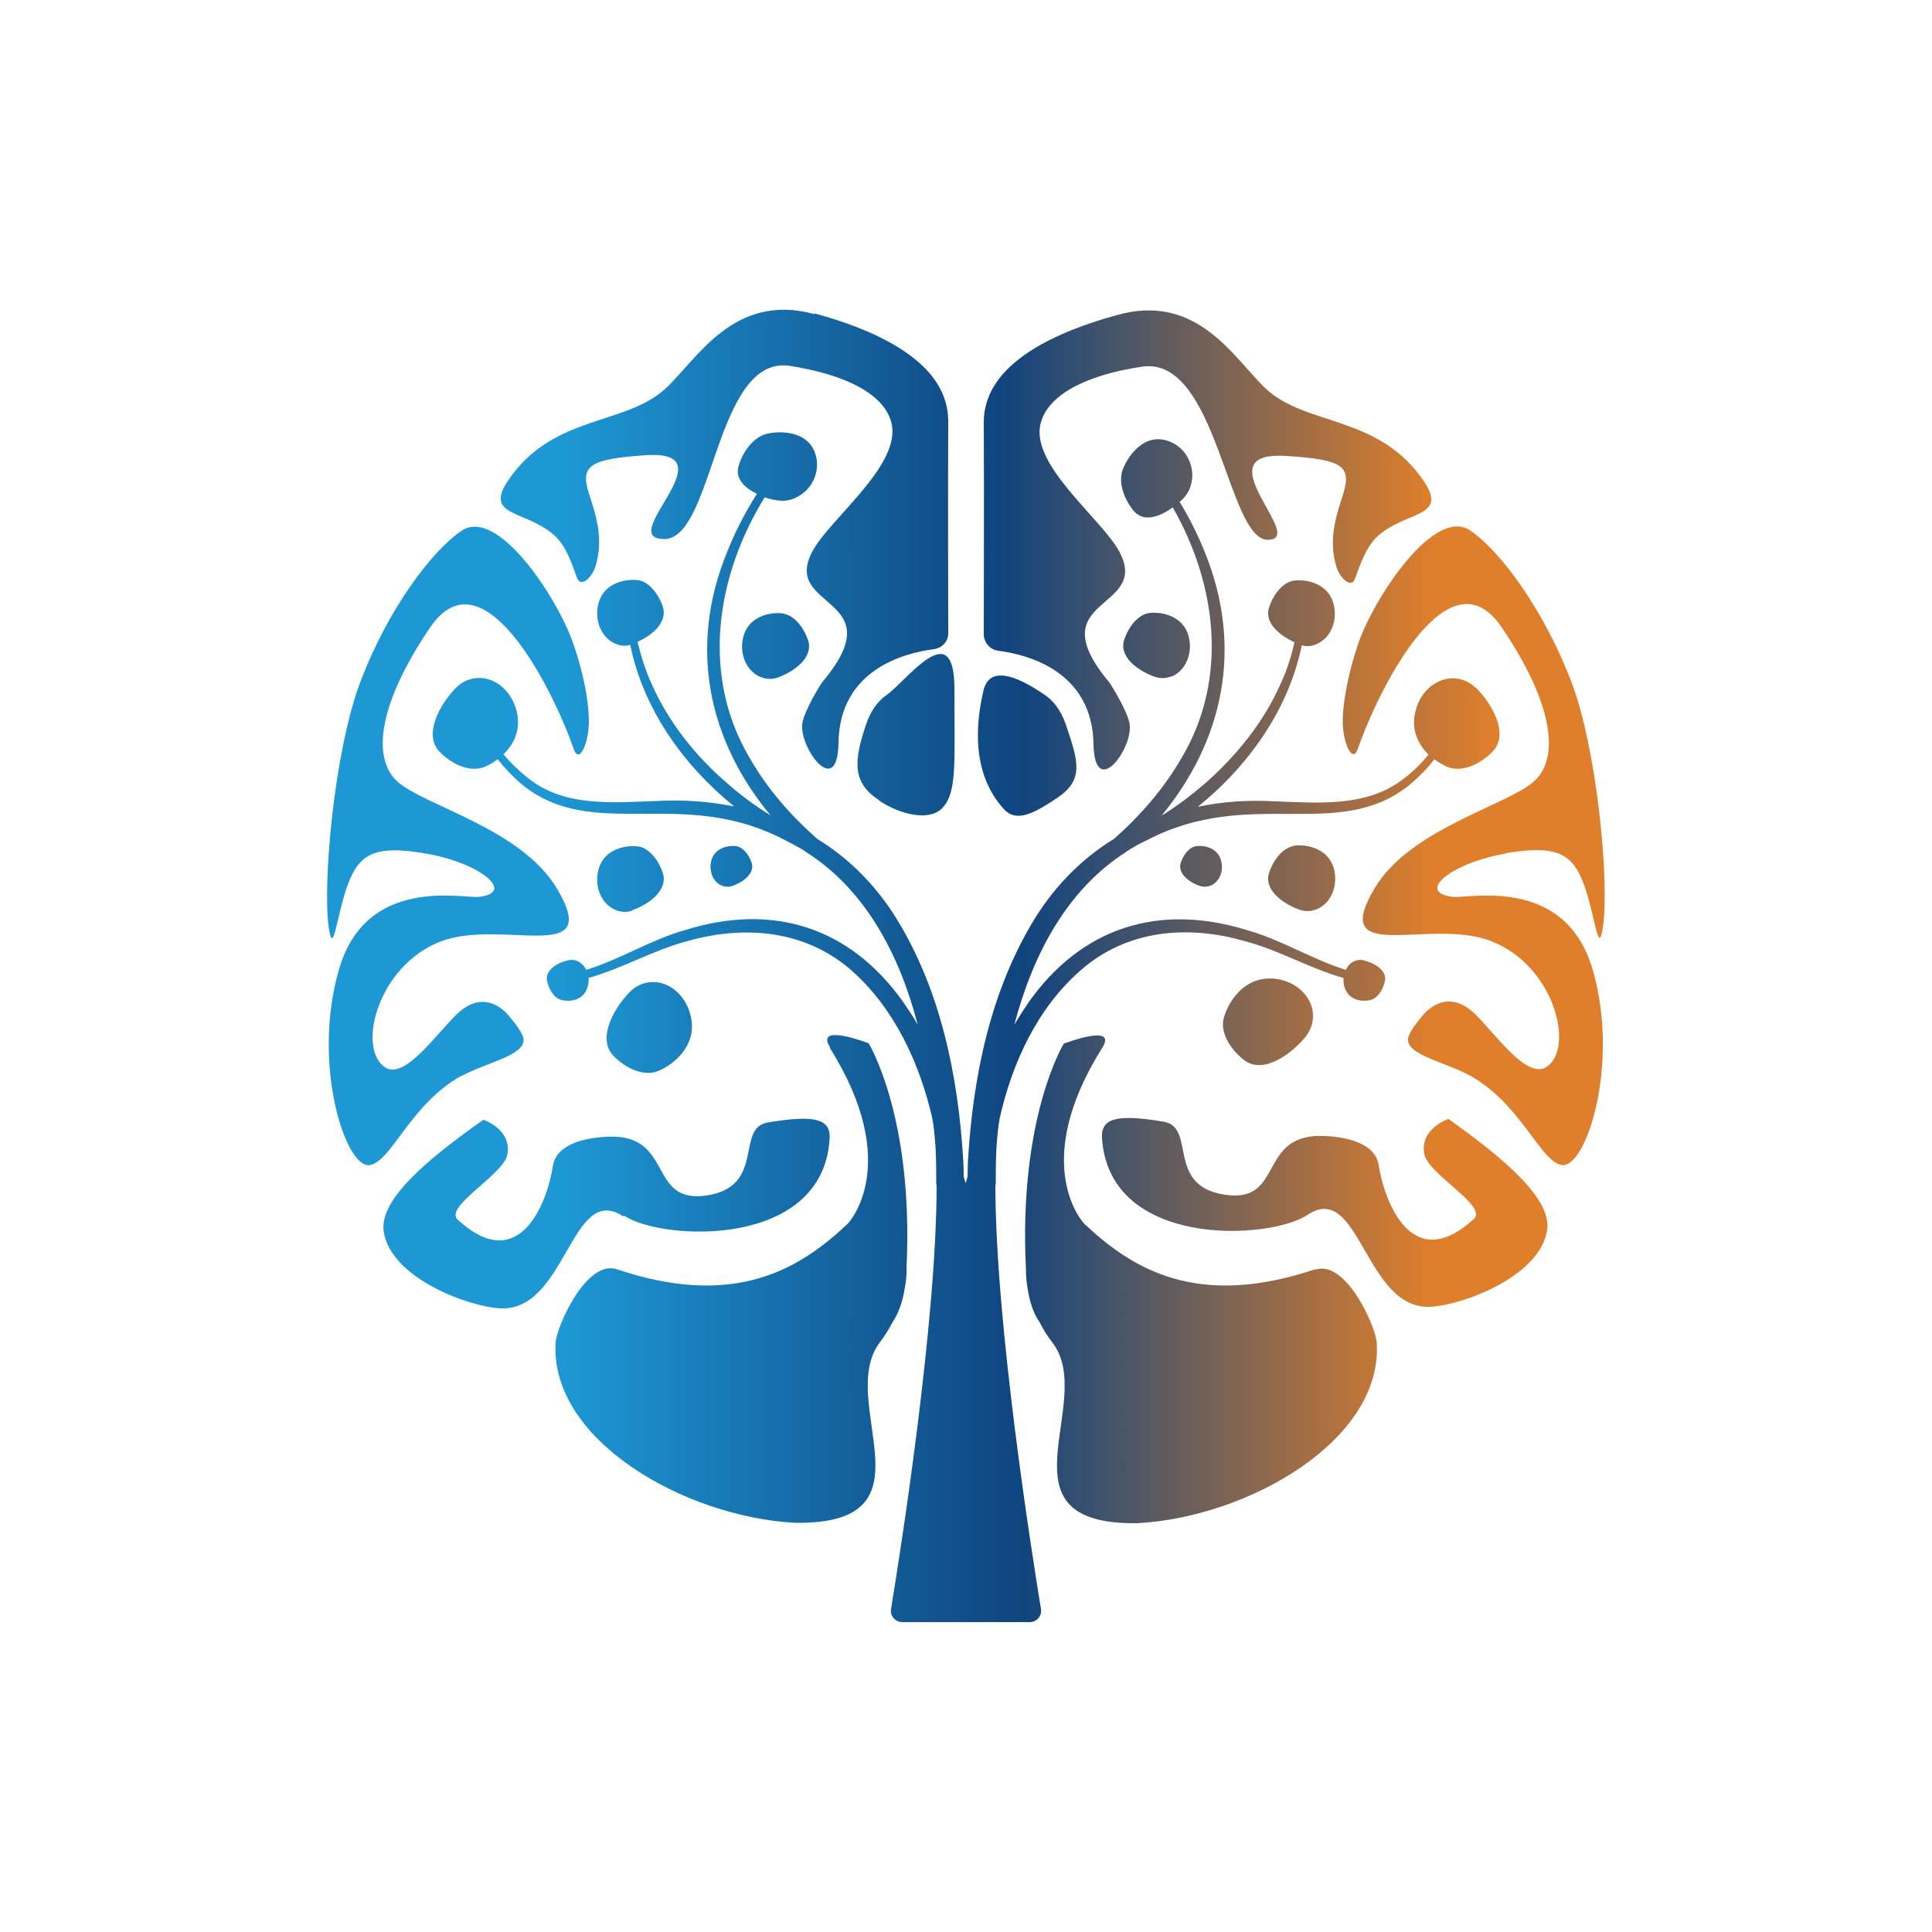
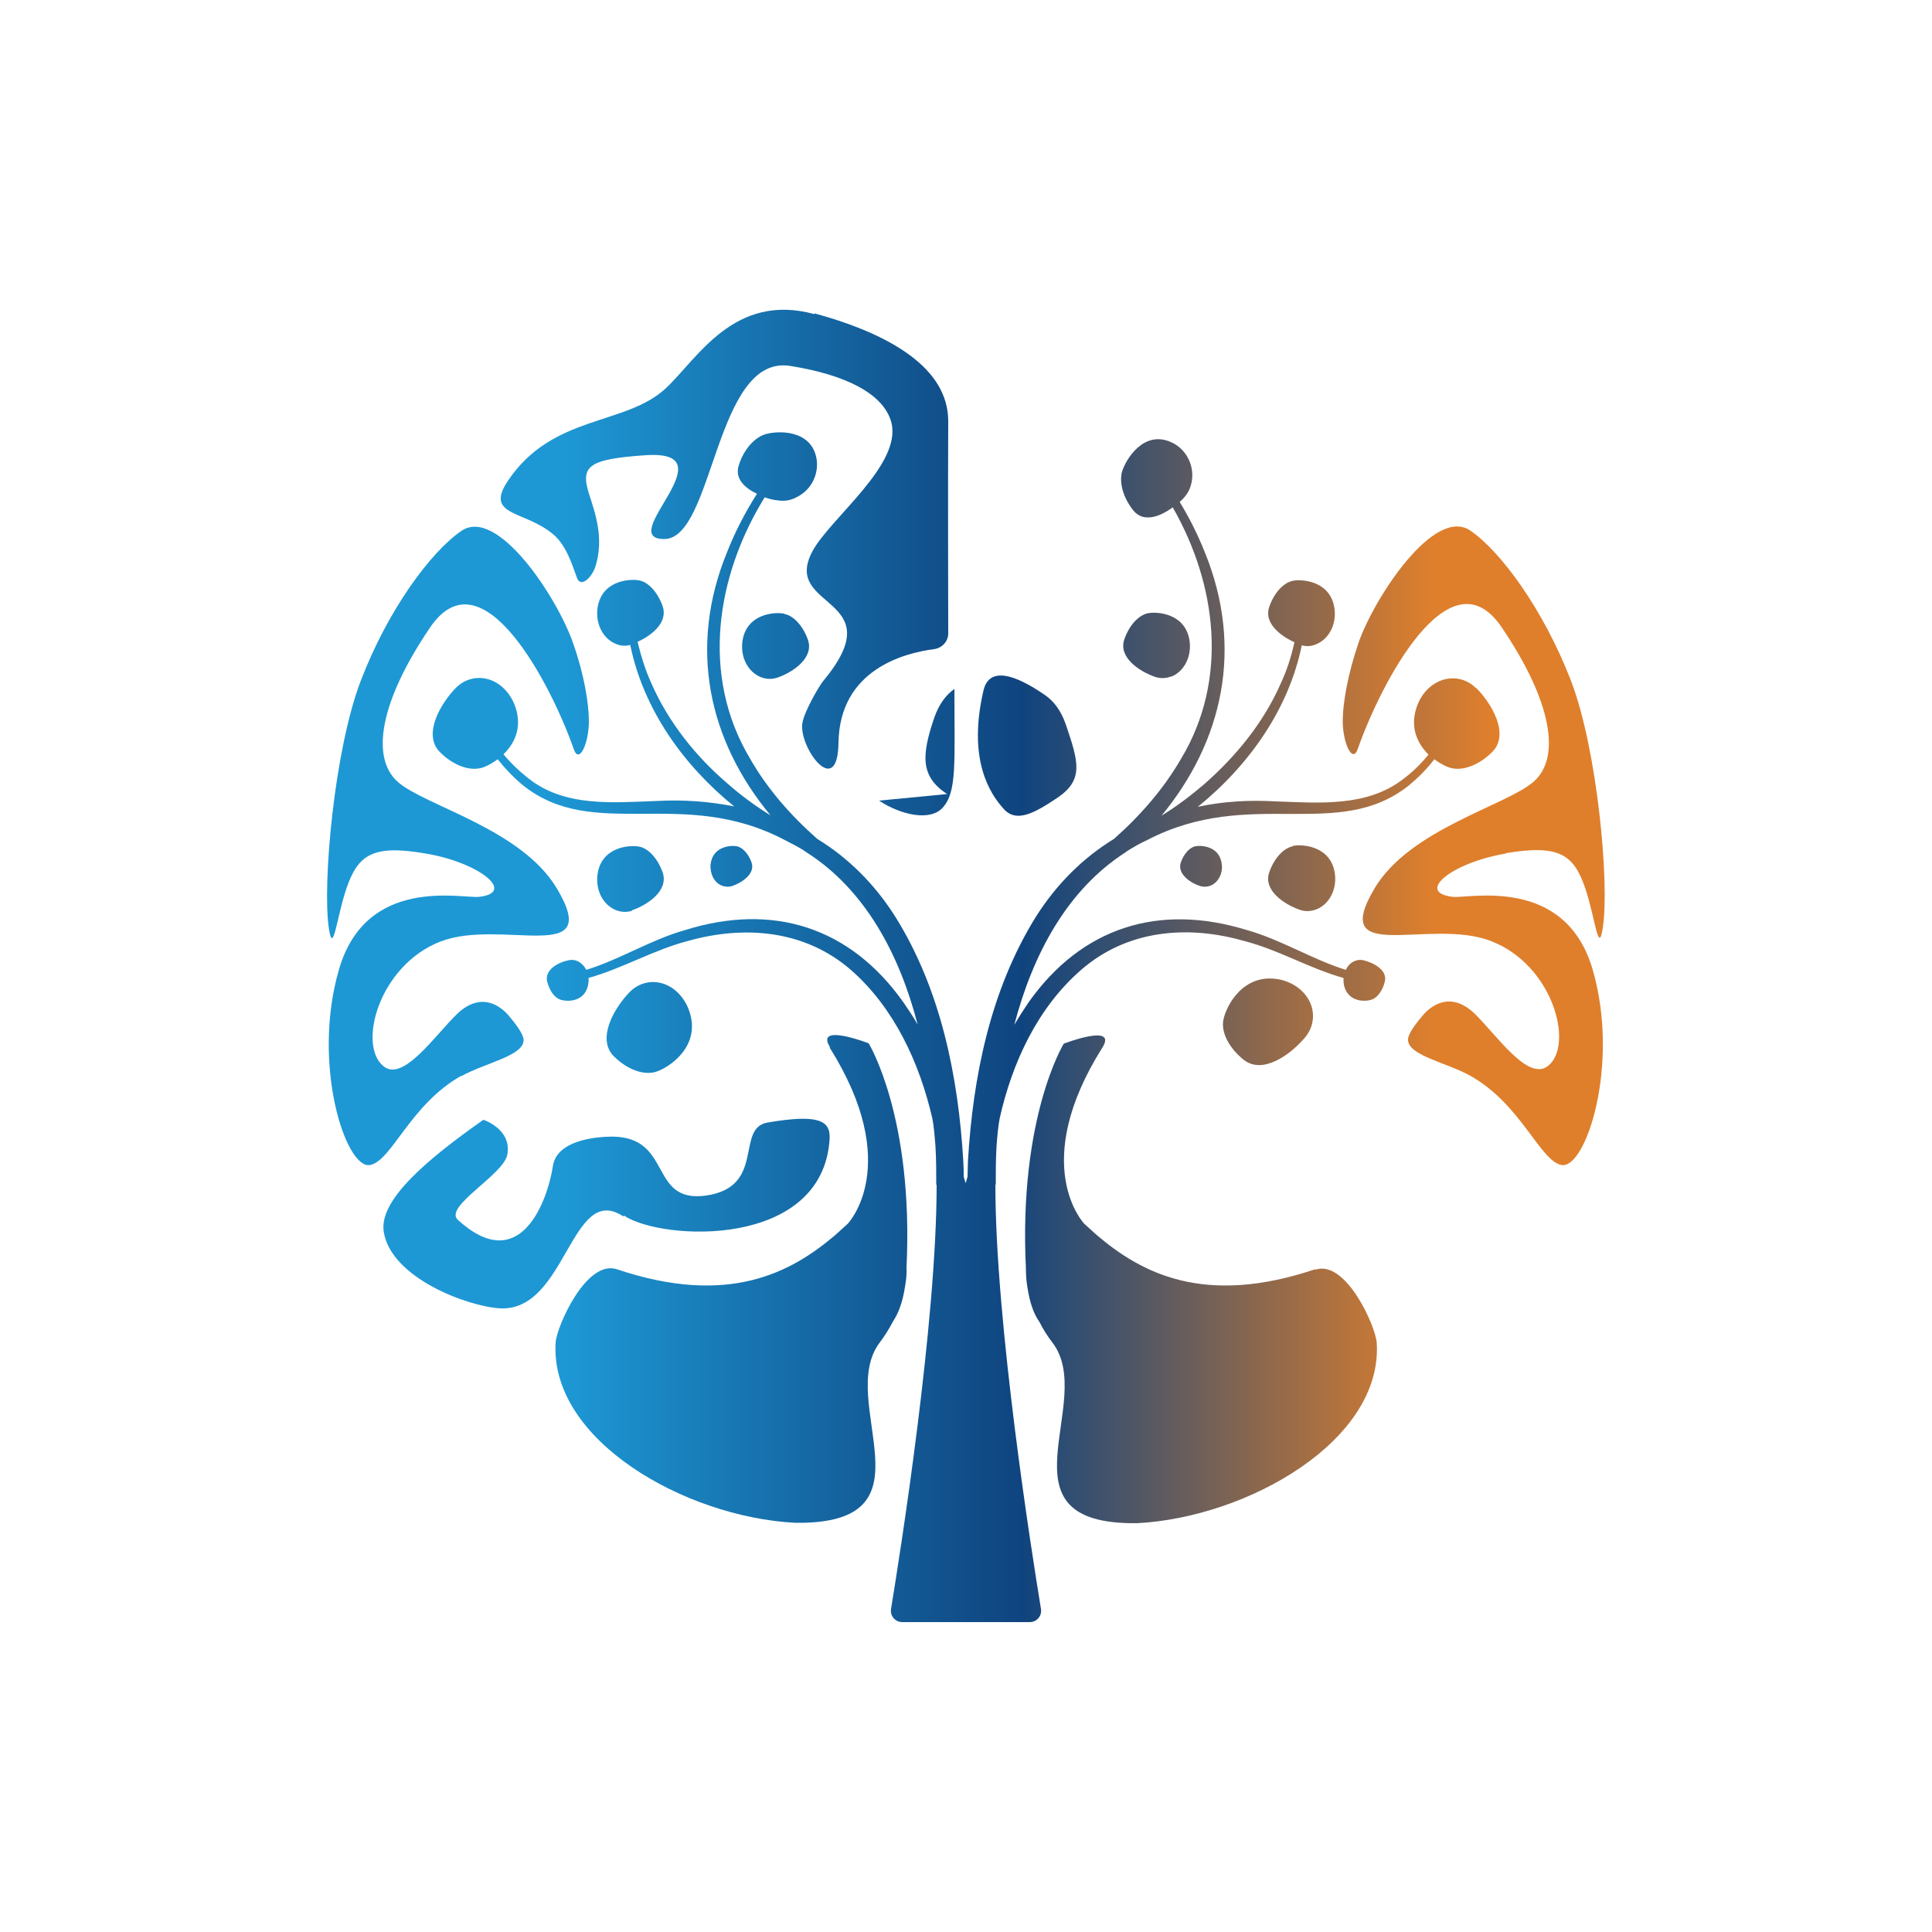
<svg xmlns="http://www.w3.org/2000/svg" xmlns:xlink="http://www.w3.org/1999/xlink" version="1.1" viewBox="0 0 500 500">
  <defs>
    <style> .cls-1 { fill: url(#_Безымянный_градиент_2); } .cls-2 { fill: url(#_Безымянный_градиент_6); } .cls-3 { fill: url(#_Безымянный_градиент_6-5); } .cls-4 { fill: url(#_Безымянный_градиент_6-8); } .cls-5 { fill: url(#_Безымянный_градиент_6-9); } .cls-6 { fill: url(#_Безымянный_градиент_6-6); } .cls-7 { fill: url(#_Безымянный_градиент_6-7); } .cls-8 { fill: url(#_Безымянный_градиент_6-4); } .cls-9 { fill: url(#_Безымянный_градиент_6-3); } .cls-10 { fill: url(#_Безымянный_градиент_6-2); } .cls-11 { fill: url(#_Безымянный_градиент_2-2); } .cls-12 { fill: url(#_Безымянный_градиент_2-9); } .cls-13 { fill: url(#_Безымянный_градиент_2-6); } .cls-14 { fill: url(#_Безымянный_градиент_2-8); } .cls-15 { fill: url(#_Безымянный_градиент_2-5); } .cls-16 { fill: url(#_Безымянный_градиент_2-3); } .cls-17 { fill: url(#_Безымянный_градиент_2-7); } .cls-18 { fill: url(#_Безымянный_градиент_2-4); } .cls-19 { fill: url(#_Безымянный_градиент_2-10); } </style>
    <linearGradient id="_Безымянный_градиент_2" data-name="Безымянный градиент 2" x1="146.2" y1="265.9" x2="371.1" y2="265.9" gradientUnits="userSpaceOnUse">
      <stop offset="0" stop-color="#1d98d5" />
      <stop offset=".5" stop-color="#0f447f" />
      <stop offset="1" stop-color="#df7f2c" />
    </linearGradient>
    <linearGradient id="_Безымянный_градиент_2-2" data-name="Безымянный градиент 2" x1="146.2" y1="218.9" x2="371.1" y2="218.9" xlink:href="#_Безымянный_градиент_2" />
    <linearGradient id="_Безымянный_градиент_2-3" data-name="Безымянный градиент 2" x1="146.2" y1="331" x2="371.1" y2="331" xlink:href="#_Безымянный_градиент_2" />
    <linearGradient id="_Безымянный_градиент_2-4" data-name="Безымянный градиент 2" x1="146.2" y1="313.9" x2="371.1" y2="313.9" xlink:href="#_Безымянный_градиент_2" />
    <linearGradient id="_Безымянный_градиент_2-5" data-name="Безымянный градиент 2" x1="146.2" y1="139.7" x2="371.1" y2="139.7" xlink:href="#_Безымянный_градиент_2" />
    <linearGradient id="_Безымянный_градиент_2-6" data-name="Безымянный градиент 2" x1="146.2" y1="264.4" x2="371.1" y2="264.4" xlink:href="#_Безымянный_градиент_2" />
    <linearGradient id="_Безымянный_градиент_2-7" data-name="Безымянный градиент 2" x1="146.2" y1="218.9" x2="371.1" y2="218.9" xlink:href="#_Безымянный_градиент_2" />
    <linearGradient id="_Безымянный_градиент_2-8" data-name="Безымянный градиент 2" x1="146.2" y1="331" x2="371.1" y2="331" xlink:href="#_Безымянный_градиент_2" />
    <linearGradient id="_Безымянный_градиент_2-9" data-name="Безымянный градиент 2" x1="146.2" y1="313.9" x2="371.1" y2="313.9" xlink:href="#_Безымянный_градиент_2" />
    <linearGradient id="_Безымянный_градиент_2-10" data-name="Безымянный градиент 2" x1="146.2" y1="139.7" x2="371.1" y2="139.7" xlink:href="#_Безымянный_градиент_2" />
    <linearGradient id="_Безымянный_градиент_6" data-name="Безымянный градиент 6" x1="142.3" y1="265.9" x2="386.1" y2="265.9" gradientUnits="userSpaceOnUse">
      <stop offset="0" stop-color="#1d98d5" />
      <stop offset=".5" stop-color="#0f447f" />
      <stop offset="1" stop-color="#df7f2c" />
    </linearGradient>
    <linearGradient id="_Безымянный_градиент_6-2" data-name="Безымянный градиент 6" x1="142.3" y1="167.2" x2="386.1" y2="167.2" xlink:href="#_Безымянный_градиент_6" />
    <linearGradient id="_Безымянный_градиент_6-3" data-name="Безымянный градиент 6" x1="142.3" y1="227.4" x2="386.1" y2="227.4" xlink:href="#_Безымянный_градиент_6" />
    <linearGradient id="_Безымянный_градиент_6-4" data-name="Безымянный градиент 6" x1="142.3" y1="224.2" x2="386.1" y2="224.2" xlink:href="#_Безымянный_градиент_6" />
    <linearGradient id="_Безымянный_градиент_6-5" data-name="Безымянный градиент 6" x1="142.3" y1="167.2" x2="386.1" y2="167.2" xlink:href="#_Безымянный_градиент_6" />
    <linearGradient id="_Безымянный_градиент_6-6" data-name="Безымянный градиент 6" y1="227.4" x2="386.1" y2="227.4" xlink:href="#_Безымянный_градиент_6" />
    <linearGradient id="_Безымянный_градиент_6-7" data-name="Безымянный градиент 6" x1="142.3" y1="224.2" x2="386.1" y2="224.2" xlink:href="#_Безымянный_градиент_6" />
    <linearGradient id="_Безымянный_градиент_6-8" data-name="Безымянный градиент 6" x1="142.3" y1="192.8" x2="386.1" y2="192.8" xlink:href="#_Безымянный_градиент_6" />
    <linearGradient id="_Безымянный_градиент_6-9" data-name="Безымянный градиент 6" x1="142.3" y1="192.9" x2="386.1" y2="192.9" xlink:href="#_Безымянный_градиент_6" />
  </defs>
  <g>
    <g id="Layer_1">
      <g>
        <g>
          <path class="cls-1" d="M169.7,277.4c3.5-1.1,11.8-6.6,8.7-15.7-1.6-4.7-5.7-8-10.3-7.5-1.7.2-3.5.9-5.1,2.5-4.1,4.2-8.6,12.1-4.2,16.6,3.6,3.6,7.8,5,10.9,4.1Z" />
          <path class="cls-11" d="M119.4,278.5c6.3-3.5,16.4-5.3,16.1-9.5-.1-1.4-2-4-3.8-6.1-2-2.4-7.1-6.5-13.4-.5-5.7,5.5-14,17.8-19.1,13.5-6.7-5.5-1.1-26,14.7-32.2,15.9-6.2,42.4,6.6,30.2-13.8-9.2-15.4-34-21.3-41.1-27.5-7.1-6.2-4.8-20.7,8.3-40,13.5-19.9,31.4,14.9,37.2,31.5,1.4,4,3.9-1.6,3.9-7.2,0-4.6-1.2-12.1-4.1-20.3-4.1-11.8-19.6-35.4-28.9-29-7.9,5.4-19,20.4-26,38.7-6.9,17.9-10,52.7-8.3,64.1,1.1,7.4,2-2.7,4.5-10.1,3-8.9,6.8-11.6,20.6-9.2,13.8,2.3,23.5,10.1,13.8,11.2-4.4.5-29.3-5.6-36.3,18.9-7.1,24.5,1.8,51.8,8.1,50.5,5.6-1.1,10.4-15.7,23.6-23.1Z" />
          <path class="cls-16" d="M214.7,271.1c19.2,30.5,4.7,45.6,4.7,45.6l-3.2,2.9c-11.4,9.7-27.6,18.6-56.5,8.9-7.9-2.7-15.6,14.7-15.9,18.9-1.6,25.2,33.3,45.2,62,46.7,37.5.5,10.3-31.4,21.9-46.7,1.3-1.7,2.4-3.5,3.4-5.4,1.4-2.1,2.5-5,3.1-8.9.3-1.7.5-3.4.4-5,1.9-39.1-9.8-58.1-9.8-58.1,0,0-14-5.4-10,1Z" />
          <path class="cls-18" d="M161.5,314.6c9.9,6.6,51.4,8.6,53.2-19.8.3-4.9-3-6.5-16-4.3-8.5,1.4-.4,16.6-15.9,18.9-15.5,2.2-8.1-16.3-26-15.2-5.5.3-12.8,1.9-13.7,7.5-1.4,9.2-8.5,28.7-24.6,14-3.8-3.4,11.9-11.7,12.8-16.9,1.2-6.6-6.2-9-6.2-9-14.8,10.4-27,20.8-25.8,28.9,1.8,12.1,22,19.5,30.2,19.9,17.1.8,18.3-32.8,31.8-23.8Z" />
          <path class="cls-15" d="M210.8,81.3c-20.8-5.7-30.3,11.5-38.4,19.1-10.5,9.9-29.4,6.7-41,24.1-6.1,9.2,4.5,7.5,11.9,13.9,3.3,2.8,4.9,8.1,6,11.1,1,2.8,3.9-.1,4.8-2.9,2.3-7.4-.1-13.9-1.7-18.9-2.2-7.1-.1-8.9,14.8-9.9,22-1.4-8.2,21.7,4.7,21.7s13.1-47.9,32.6-44.8c14.5,2.3,24.3,7.3,26.2,14.7,2.7,10.9-15.8,24.7-20.4,33.2-8.3,15.3,21.2,11.5,2.7,33.7-.8.9-4.7,7.5-5.3,10.6-1.3,6.2,9.1,20.4,9.3,5.3.3-18.9,17-23.2,24.7-24.2,2.2-.3,3.8-2.1,3.7-4.3,0-10-.1-36.4,0-54.7,0-13.7-14.9-22.5-34.6-27.9Z" />
          <path class="cls-13" d="M316.6,264c-.6,3.1,1.4,7.2,5.3,10.3,5,3.9,12.3-1.5,16-6,1.4-1.8,1.9-3.6,1.9-5.4,0-4.6-3.8-8.4-8.6-9.4-9.4-1.9-13.9,6.8-14.6,10.5Z" />
          <path class="cls-17" d="M389.7,220.8c13.8-2.3,17.6.3,20.6,9.2,2.5,7.4,3.4,17.5,4.5,10.1,1.8-11.4-1.4-46.3-8.3-64.1-7.1-18.3-18.1-33.3-26-38.7-9.3-6.3-24.8,17.3-28.9,29-2.8,8.2-4.1,15.7-4.1,20.3,0,5.6,2.5,11.2,3.9,7.2,5.8-16.6,23.7-51.4,37.2-31.5,13.1,19.3,15.4,33.8,8.3,40-7.1,6.2-31.9,12.2-41.1,27.5-12.2,20.4,14.3,7.5,30.2,13.8,15.9,6.2,21.4,26.7,14.7,32.2-5.2,4.3-13.4-8-19.1-13.5-6.3-6-11.4-1.9-13.4.5-1.7,2-3.7,4.6-3.8,6.1-.3,4.2,9.8,6,16.1,9.5,13.2,7.4,18,22,23.6,23.1,6.3,1.2,15.2-26,8.1-50.5-7.1-24.5-32-18.4-36.3-18.9-9.7-1.2,0-8.9,13.8-11.2Z" />
          <path class="cls-14" d="M340.3,328.5c-28.9,9.7-45.1.8-56.5-8.9l-3.2-2.9s-14.5-15.1,4.7-45.6c4-6.4-10-1-10-1,0,0-11.7,19-9.8,58.1,0,1.6.1,3.3.4,5,.6,3.9,1.6,6.8,3.1,8.9.9,1.8,2,3.6,3.4,5.4,11.6,15.2-15.6,47.2,21.9,46.7,28.6-1.5,63.6-21.4,62-46.7-.3-4.3-8-21.6-15.9-18.9Z" />
-           <path class="cls-12" d="M374.8,289.6s-7.4,2.5-6.2,9c.9,5.3,16.6,13.5,12.8,16.9-16.1,14.7-23.2-4.8-24.6-14-.9-5.6-8.1-7.2-13.7-7.5-17.9-1-10.5,17.5-26,15.2-15.5-2.2-7.4-17.4-15.9-18.9-12.9-2.2-16.3-.6-16,4.3,1.9,28.5,43.3,26.4,53.2,19.8,13.5-9,14.8,24.6,31.8,23.8,8.2-.4,28.4-7.8,30.2-19.9,1.2-8-11-18.4-25.8-28.9Z" />
-           <path class="cls-19" d="M283,192.4c.2,15.1,10.6,1,9.3-5.3-.6-3.1-4.6-9.7-5.3-10.6-18.5-22.2,10.9-18.4,2.7-33.7-4.6-8.6-23.1-22.4-20.4-33.2,1.9-7.4,11.6-12.5,26.2-14.7,19.5-3,22.1,44.8,32.6,44.8s-17.3-23.1,4.7-21.7c14.9.9,17,2.7,14.8,9.9-1.6,5.1-4,11.5-1.7,18.9.9,2.8,3.8,5.7,4.8,2.9,1.1-2.9,2.7-8.2,6-11.1,7.4-6.4,18-4.7,11.9-13.9-11.6-17.4-30.5-14.3-41-24.1-8.1-7.6-17.5-24.9-38.4-19.1-19.7,5.4-34.7,14.2-34.6,27.9.1,18.3,0,44.7,0,54.7,0,2.2,1.6,4,3.7,4.3,7.7,1,24.4,5.3,24.7,24.2Z" />
        </g>
        <g>
          <path class="cls-2" d="M382,178.1c-1.6-1.6-3.4-2.3-5.1-2.5-4.6-.5-8.8,2.8-10.3,7.5-1.8,5.4.4,9.5,3.1,12.2-1.9,2.3-4,4.4-6.4,6.2-9.4,7.4-21.8,6.3-33.1,5.9-6.9-.4-13.7,0-20.2,1.4,13.2-10.7,23.5-25.2,26.9-41.8,1.4.4,2.7.2,3.8-.3,3.3-1.4,5.1-5.1,4.7-8.9-.8-7.3-8.1-8-10.8-7.5-2.4.5-4.8,3-6.1,6.7-1.5,4.1,2.7,7.5,6.5,9.2-.8,3.7-2,7.4-3.6,10.8-4.4,10-11.5,18.7-19.7,25.9-3.5,3-7.2,5.8-11.1,8.2,15.9-19.3,21.3-43.4,11.2-68.2-1.8-4.5-4-8.9-6.5-13,.4-.4.8-.7,1.1-1.1,1.3-1.4,1.9-3.1,2.1-4.7.5-4.2-1.9-8.2-5.5-9.7-7-3.1-11.6,4.4-12.6,7.6-.8,2.8.2,6.7,2.9,10.1,2.6,3.2,6.8,1.7,10.2-.8,11.4,19.9,14.5,44.5,2.2,65-4.5,7.8-10.6,14.8-17.4,20.8,0,0,0,0,0,0-8,4.9-14.9,11.7-20.3,20.3-11.7,18.9-16.2,41.2-17.5,63.1,0,1.3-.1,2.6-.1,4-.2.8-.4,1.4-.5,1.7-.1-.4-.3-.9-.5-1.7,0-1.3,0-2.6-.1-4-1.3-21.9-5.8-44.3-17.5-63.1-5.4-8.6-12.3-15.4-20.3-20.3,0,0,0,0,0,0-6.8-6-12.9-12.9-17.4-20.8-12.8-21.4-8.8-47.2,3.8-67.6,1.1.4,2.3.7,3.4.8,1.9.3,3.6-.1,5-.9,3.8-1.9,5.7-6.1,5-10-1.4-7.5-10.1-7.2-13.3-6.2-2.8.9-5.5,3.9-6.8,8-1.1,3.4,1.4,5.8,4.7,7.4-3,4.7-5.6,9.7-7.7,15-10.2,24.8-4.8,48.9,11.2,68.2-3.9-2.4-7.7-5.2-11.1-8.2-8.3-7.1-15.3-15.9-19.7-25.9-1.6-3.5-2.7-7.1-3.6-10.8,3.8-1.7,7.9-5.1,6.5-9.2-1.3-3.7-3.8-6.3-6.1-6.7-2.8-.5-10,.2-10.8,7.5-.4,3.8,1.4,7.5,4.7,8.9,1.1.5,2.4.7,3.8.3,3.4,16.6,13.7,31.1,26.9,41.8-6.5-1.3-13.3-1.8-20.2-1.4-11.3.4-23.7,1.6-33.1-5.9-2.3-1.8-4.5-3.9-6.4-6.2,2.8-2.7,4.9-6.8,3.1-12.2-1.6-4.7-5.7-8-10.3-7.5-1.7.2-3.5.9-5.1,2.5-4.1,4.2-8.6,12.1-4.2,16.6,3.6,3.6,7.8,5,10.9,4.1,1.1-.3,2.6-1.1,4.1-2.2,1.9,2.4,4.1,4.7,6.5,6.7,18.5,14.8,41.2.2,67.8,14.2,1.8.9,3.5,1.8,5.1,2.8.1.1.2.2.4.3,0,0,0,0,0,0,15.3,9.7,24.2,26.5,28.9,44.7-1.1-2-2.4-3.9-3.7-5.8-13.8-19.5-33.8-25.8-56.5-18.7-8.9,2.5-16.8,7.6-25.6,10.3-.4-.9-1.1-1.6-1.9-2.1-.7-.4-1.6-.6-2.6-.4-2.6.5-6.3,2.4-5.6,5.5.6,2.4,1.9,4.2,3.4,4.7,1.7.6,6.3.7,7.2-3.8.1-.6.2-1.2.1-1.8,8.9-2.5,16.9-7.3,25.8-9.6,14.7-4.1,30.2-2.8,42.1,7.5,11.2,9.8,17.8,24.1,21.1,38.5.4,2.1.6,4.6.8,7.2.2,3.4.2,6.7.2,9.9,0,0,.1,0,.1,0,0,35.8-9.4,95.1-11.8,109.8-.3,1.8,1.1,3.4,2.9,3.4h33c1.8,0,3.2-1.6,2.9-3.4-2.4-14.7-11.8-74-11.8-109.8,0,0,.1,0,.1,0,0-3.2,0-6.5.2-9.9.2-2.7.4-5.1.8-7.2,3.2-14.4,9.8-28.7,21.1-38.5,11.8-10.3,27.4-11.7,42.1-7.5,9,2.3,16.9,7.1,25.8,9.6,0,.6,0,1.2.1,1.8,1,4.5,5.5,4.4,7.2,3.8,1.4-.5,2.8-2.2,3.4-4.7.7-3-3-4.9-5.6-5.5-1-.2-1.9,0-2.6.4-.9.5-1.5,1.2-1.9,2.1-8.7-2.7-16.7-7.8-25.6-10.3-22.7-7-42.7-.8-56.5,18.7-1.3,1.9-2.5,3.8-3.7,5.8,4.8-18.2,13.6-34.9,28.9-44.7,0,0,0,0,0,0,.1-.1.2-.2.4-.3,1.6-1,3.3-2,5.1-2.8,26.7-13.9,49.3.6,67.8-14.2,2.4-2,4.6-4.2,6.5-6.7,1.5,1.1,3,1.9,4.1,2.2,3,.9,7.3-.5,10.9-4.1,4.5-4.5,0-12.4-4.2-16.6Z" />
          <path class="cls-10" d="M202.9,158.8c-2.8-.5-10,.2-10.8,7.5-.4,3.8,1.4,7.5,4.7,8.9,1.2.5,2.7.7,4.3.2,4.1-1.4,9.6-5.1,8-9.8-1.3-3.7-3.8-6.3-6.1-6.7Z" />
          <path class="cls-9" d="M163.5,235.6c4.1-1.4,9.6-5.1,8-9.8-1.3-3.7-3.8-6.3-6.1-6.7-2.8-.5-10,.2-10.8,7.5-.4,3.8,1.4,7.5,4.7,8.9,1.2.5,2.7.7,4.3.2Z" />
          <path class="cls-8" d="M189.5,229.3c2.6-.9,6-3.2,5-6.1-.8-2.3-2.4-3.9-3.8-4.2-1.7-.3-6.3.1-6.8,4.7-.2,2.4.9,4.7,2.9,5.5.8.3,1.7.4,2.7.1Z" />
          <path class="cls-3" d="M303.2,175.1c3.3-1.4,5.1-5.1,4.7-8.9-.8-7.3-8.1-8-10.8-7.5-2.4.5-4.8,3-6.1,6.7-1.7,4.7,3.9,8.4,8,9.8,1.6.5,3,.3,4.3-.2Z" />
          <path class="cls-6" d="M334.6,219c-2.4.5-4.8,3-6.1,6.7-1.7,4.7,3.9,8.4,8,9.8,1.6.5,3,.3,4.3-.2,3.3-1.4,5.1-5.1,4.7-8.9-.8-7.3-8.1-8-10.8-7.5Z" />
          <path class="cls-7" d="M309.4,219c-1.5.3-3,1.9-3.8,4.2-1,2.9,2.4,5.3,5,6.1,1,.3,1.9.2,2.7-.1,2-.8,3.2-3.2,2.9-5.5-.5-4.6-5-5-6.8-4.7Z" />
-           <path class="cls-4" d="M227.5,207.2c5.6,3.7,13.1,5.4,16.4,1.9,3.8-4.1,3.1-11.4,3.1-30.8s-12.3-2.1-17.6,1.6c-2,1.4-3.9,3.7-5.2,7.4-3.3,9.7-3.7,15.2,3.3,19.8Z" />
+           <path class="cls-4" d="M227.5,207.2c5.6,3.7,13.1,5.4,16.4,1.9,3.8-4.1,3.1-11.4,3.1-30.8c-2,1.4-3.9,3.7-5.2,7.4-3.3,9.7-3.7,15.2,3.3,19.8Z" />
          <path class="cls-5" d="M273.6,206.5c7-4.7,5.5-9.4,2.2-19.1-1.3-3.7-3.2-6-5.2-7.4-5.3-3.7-14.4-8.9-16.1-1.2-4.1,17.7,1.6,26.6,5.4,30.7,3.3,3.5,8,.8,13.7-3Z" />
        </g>
      </g>
    </g>
  </g>
</svg>